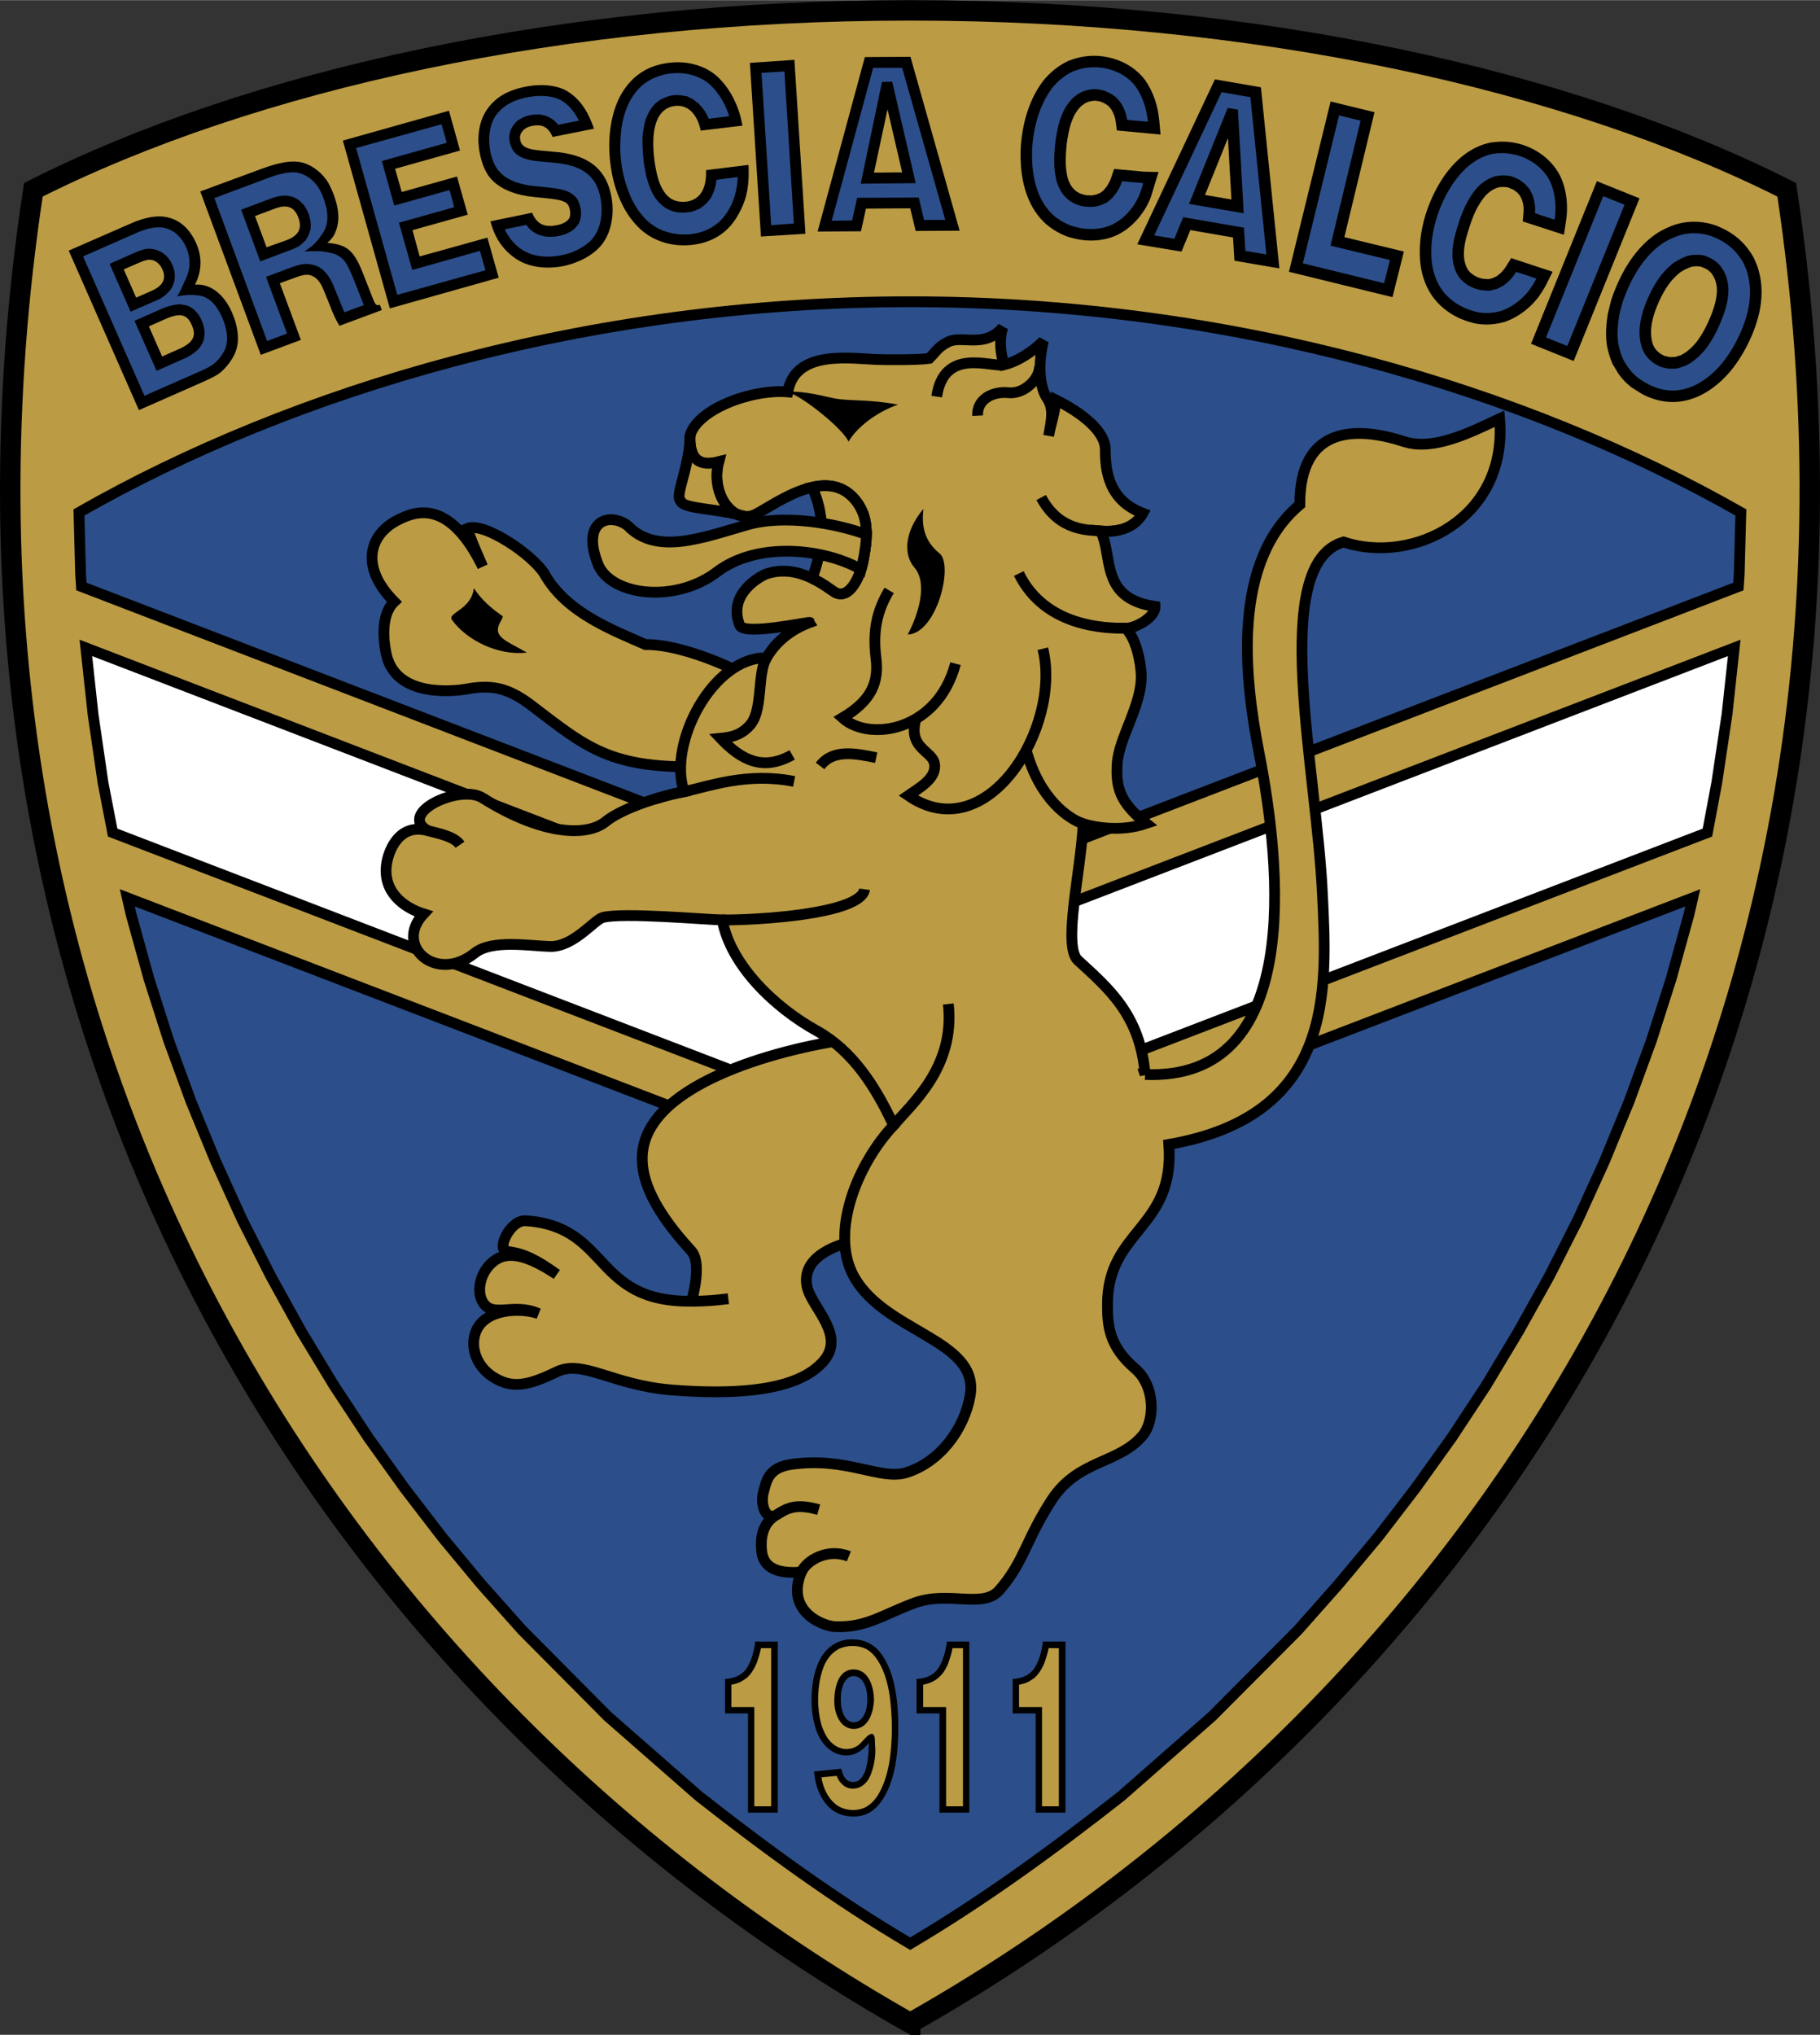
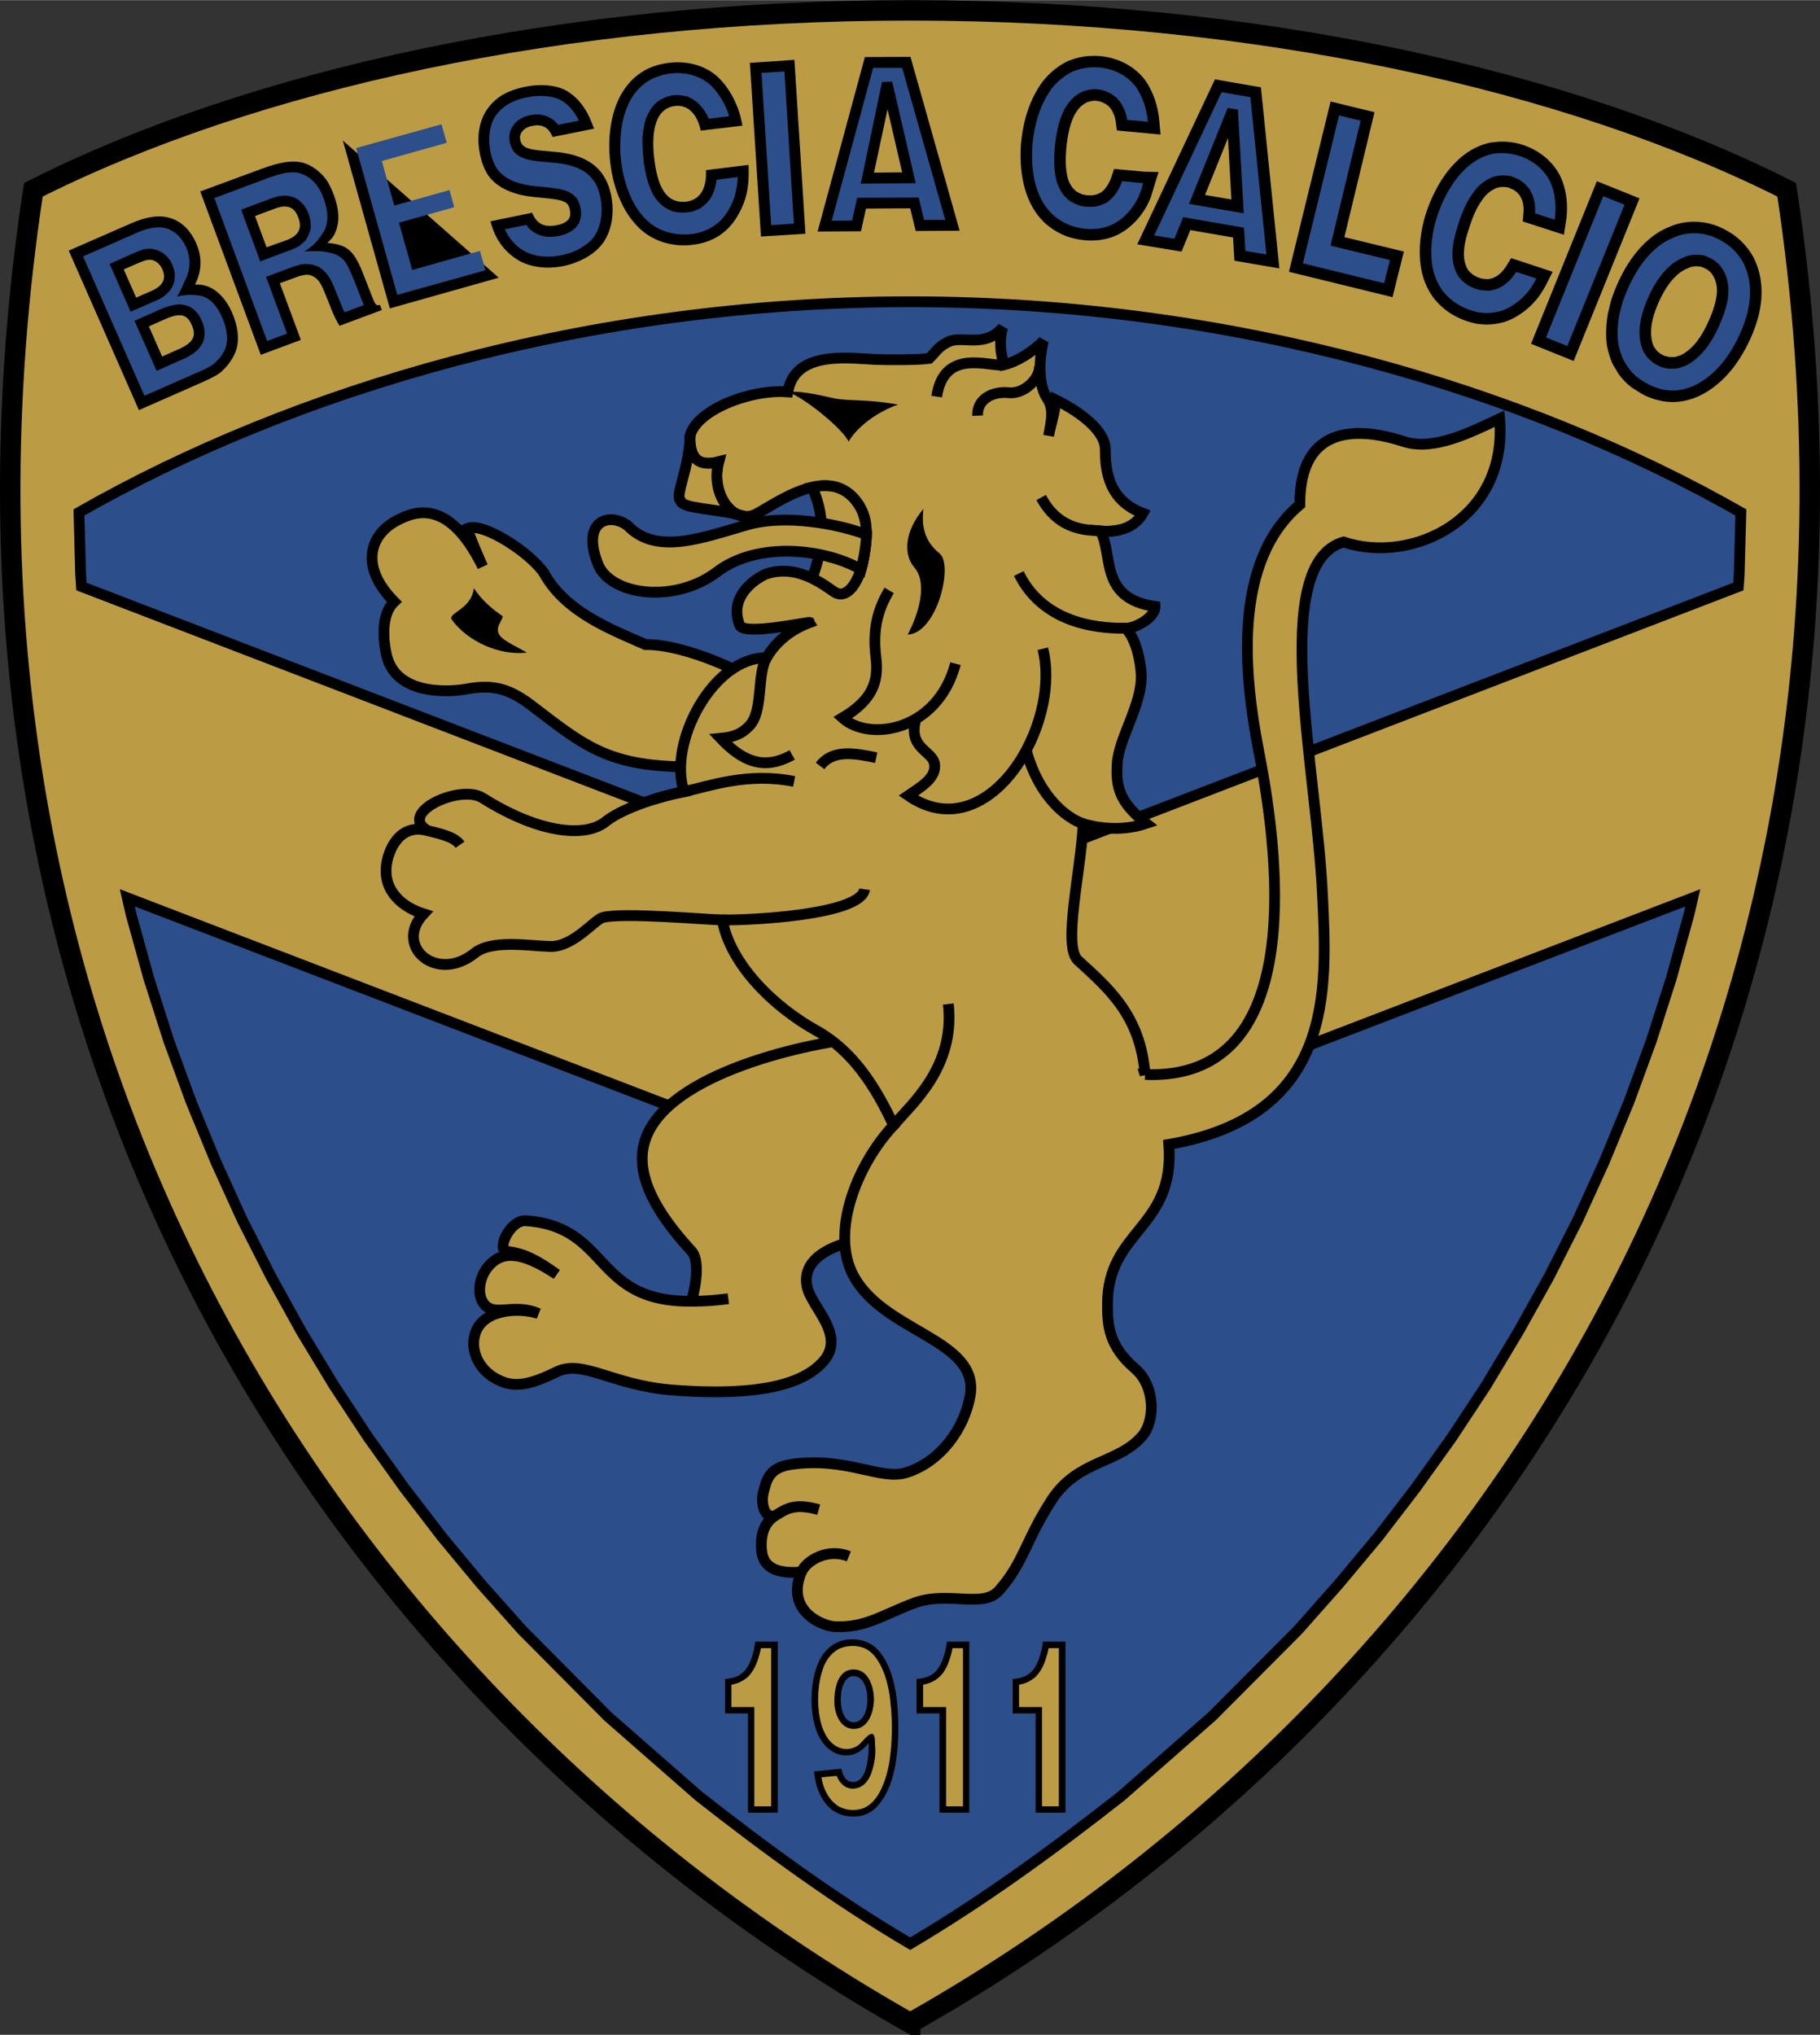
<svg xmlns="http://www.w3.org/2000/svg" data-type="ugc" width="2237" height="2500" viewBox="0 0 474.199 529.883" data-bbox="2.664 2.664 468.871 524.159">
  <rect x="0" y="0" width="474.199" height="529.883" fill="#333333" stroke="none" />
  <g>
    <path d="M237.146 526.823C89.546 443.447-25.366 273.167 8.689 49.392 65.498 20.736 146.93 2.664 237.146 2.664c90.143 0 171.575 18.072 228.383 46.728 33.985 223.775-80.855 394.055-228.383 477.431z" fill="#bb9b44" stroke="#000000" stroke-width="5.328" stroke-miterlimit="2.613" />
    <path d="m21.218 152.711-.215-3.239-.433-16.057c56.017-31.967 132.48-54.863 216.577-54.863 84.023 0 160.415 22.968 216.432 54.863l-.433 16.057-.216 3.239-215.783 82.945z" fill="#2c4f8b" stroke="#000000" stroke-width="2.808" stroke-miterlimit="2.613" />
-     <path fill="#ffffff" stroke="#000000" stroke-width="2.808" stroke-miterlimit="2.613" d="m29.354 216.792-2.52-13.032-2.592-17.784-1.872-17.28 214.776 82.512 214.704-82.512-1.872 17.28-2.664 17.784-2.449 13.032-207.719 79.775z" />
    <path d="m182.066 467.711-23.688-20.735-22.32-22.465-10.656-11.951-10.224-12.312-9.792-12.744-9.432-13.176-8.928-13.536-8.496-14.04-7.92-14.328-7.488-14.76-6.912-15.191-6.408-15.553-5.832-15.911-5.184-16.2-4.608-16.632-1.007-4.393 203.976 78.264 203.903-78.264-1.008 4.393-4.608 16.632-5.184 16.2-5.832 15.911-6.408 15.553-6.912 15.191-7.488 14.76-7.992 14.328-8.424 14.04-8.928 13.536-9.432 13.176-9.792 12.744-10.296 12.312-10.584 11.951-22.393 22.465-23.615 20.735c-17.713 13.896-35.641 27-55.008 38.448-19.44-11.448-37.368-24.553-55.08-38.448z" fill="#2c4f8b" stroke="#000000" stroke-width="2.808" stroke-miterlimit="2.613" />
    <path d="M137.066 317.88c22.032 1.584 17.28 21.239 43.128 20.951 1.44-5.328 1.944-10.943-.072-13.104-13.392-14.545-15.696-25.057-9.575-33.625 11.015-15.551 48.312-22.247 59.543-22.247 18.648 19.224 19.512 47.304-8.208 53.495-4.752 1.08-13.176 4.32-11.592 11.736 1.152 5.473 10.584 12.816 3.888 19.801-4.32 4.535-13.752 9.071-39.312 7.056-15.48-1.296-23.04-8.063-29.88-4.681-7.128 3.457-11.016 4.176-15.264 2.017-5.544-2.736-7.344-8.425-5.76-12.456 2.304-6.049 11.591-6.408 16.344-4.752-6.696-3.023-12.168 1.512-14.688-3.312-1.224-2.304-.792-6.695 2.232-9.647 2.88-2.808 7.271-3.888 17.208 2.735-4.896-3.527-8.424-5.472-12.96-5.976-2.88-.288.792-8.352 4.968-7.991zm4.896-168.264c5.76 10.081 18 14.544 26.208 18.216 19.295-.359 70.919 29.017 19.584 31.608-28.009 1.44-33.913-4.032-49.393-15.84-6.264-4.752-10.584-5.328-16.92-4.176-2.664.504-18.36 2.448-20.808-9.144-.648-3.024-1.584-10.153 2.088-13.608-9.145-9.216-6.336-17.496.72-21.169 4.824-2.52 13.536-5.76 22.32 12.025-2.232-5.184-2.952-6.768-4.032-9.936 4.249-1.872 17.353 6.984 20.233 12.024z" fill="#bb9b44" stroke="#000000" stroke-width="2.808" stroke-miterlimit="2.613" />
    <path d="M298.346 279.791c41.04 1.728 35.641-53.496 29.664-83.951-3.889-19.944-6.984-49.608 10.656-64.44-.072-20.808 15.048-20.376 27.216-16.416 7.632 2.448 17.136-2.376 24.84-5.976 2.231 26.136-22.752 38.088-40.68 32.111-19.513 5.688-6.983 58.968-5.472 91.872 1.225 25.128 3.023 57.527-40.033 65.015 1.656 22.032-16.055 22.176-15.983 41.76 0 5.256.288 10.729 7.2 16.633 5.4 4.68 5.111 13.68 1.943 17.424-6.264 7.416-16.631 6.191-23.543 16.561-6.84 10.439-7.345 16.416-13.824 23.76-4.248 4.824-13.176.072-21.96 3.24-8.424 3.096-12.816 6.623-21.024 6.191-3.096-.217-12.745-4.032-8.568-14.184-4.536.287-9.936-.072-10.368-5.832-.216-2.521 0-6.625 3.528-8.856-3.168.864-3.6-3.888-3.096-5.832.864-3.384 1.369-6.696 7.416-7.56 14.4-2.017 23.04 4.248 29.88 2.16 8.929-2.809 15.12-11.449 16.632-20.017 2.592-15.048-23.543-16.487-30.888-32.256-5.256-11.448 1.8-28.44 10.944-38.16-4.752-10.224-10.728-19.44-20.016-24.624-10.944-6.047-22.464-17.063-24.624-28.872-4.104-.071-25.847-2.015-31.104-.647-2.16.504-7.56 7.632-13.68 7.56-5.472-.145-15.264-1.873-19.728 1.728-9.936 7.992-21.168-1.873-13.32-10.225-5.04-1.584-10.656-5.615-9.648-12.887.432-3.241 3.096-10.873 10.729-8.784-7.992-4.608 8.496-12.24 14.328-8.497 15.48 9.721 27.144 10.081 31.968 6.192s15.192-6.84 20.52-7.848c-4.392-12.672 7.632-35.137 21.456-34.848 2.664-4.608 6.841-7.561 11.304-9.216-.144-.289-17.208 3.528-18.288.719-3.312-8.352 5.832-13.031 7.056-13.392 8.424-2.808 15.912 3.744 17.784 4.824 3.672 2.016 6.408-3.889 7.2-7.632 1.8-8.568.864-12.312-1.224-15.48-7.271-10.656-21.168-.073-26.568 2.736-5.688 2.952-12.024-4.896-9.72-13.608-6.48 1.656-7.56-2.375-7.488-6.696 1.584-6.768 15.768-12.312 25.488-11.52 2.016-11.448 17.28-8.496 23.976-8.424 1.512.072 9.72.144 12.887-.289 1.801-1.799 2.305-3.023 4.969-4.32 3.672-1.8 9.432 1.8 14.184-3.744-1.008 3.167-.576 6.624.288 9.72 3.241-.72 7.345-3.24 10.296-6.192-1.367 5.616-1.152 11.88 1.008 14.976 1.873 2.809 1.008 5.977.36 9.721.577-3.312 1.584-5.616 1.872-9.36 6.695 3.312 12.888 8.136 12.888 12.887 0 5.473.792 13.249 9.792 16.633-2.016 3.6-6.048 5.04-11.088 4.607 3.456 6.048-.432 17.568 14.256 19.656.145 2.808-5.039 5.688-7.632 5.688 2.88 2.881 3.888 9.144 4.032 11.953.359 7.848-5.904 16.631-6.264 23.399-.36 6.048.647 10.009 7.56 15.48-6.983 2.376-13.824.865-16.416.073-.575 12.312-5.399 31.896-1.368 35.568 7.846 7.203 16.27 14.187 17.495 29.738z" fill="#bb9b44" stroke="#000000" stroke-width="2.808" stroke-miterlimit="2.613" />
    <path d="m224.33 60.192-11.304.072 12.312-45.433 11.88-.071 12.814 45.288-11.446.071-1.44-5.903-11.521.072zm10.728-15.336-3.816-16.416-3.528 16.488z" />
    <path d="m229.802 21.312-5.544 26.497 14.329-.144-6.121-26.424zm5.256-3.672 11.231 39.6h-5.543l-1.367-5.832-16.057.072-1.296 5.904-5.328.072 10.8-39.816z" fill="#2c4f8b" />
    <path d="m209.858 60.84-11.592.72-2.88-45.216 11.592-.792z" />
    <path fill="#2c4f8b" d="m200.93 58.608-2.52-39.672 5.976-.36 2.448 39.6z" />
    <path d="m193.442 32.688-10.872 1.296c-.936-4.464-3.456-6.84-6.768-6.408-4.032.504-6.408 4.68-5.328 13.824.792 6.192 2.304 9 4.464 10.368 1.152.647 2.376.864 3.816.72 3.527-.432 5.399-3.24 5.184-8.208l11.088-1.368c.216 5.616-.432 9.144-2.88 13.32s-6.264 6.84-11.664 7.488c-5.328.647-10.296-.937-13.824-4.248a21.8 21.8 0 0 1-4.392-5.977c-1.656-3.239-2.736-6.839-3.24-11.016-.864-6.912.288-13.464 2.808-17.928 1.296-2.232 2.88-4.032 4.608-5.257 2.232-1.655 4.824-2.591 7.776-2.951 5.04-.648 10.008.792 13.248 4.104a20.8 20.8 0 0 1 4.104 6.12c.792 1.657 1.44 3.673 1.872 6.121" />
    <path d="M168.17 31.248c-.433 1.583-.648 3.096-.792 4.68 0 2.159.144 4.248.359 6.407.504 3.168 1.152 6.265 2.88 9 .864 1.225 1.872 2.305 3.24 3.024 1.584.864 3.096 1.08 4.896.937l1.295-.145a15.3 15.3 0 0 0 2.52-1.008l1.44-1.152 1.152-1.368.792-1.655c.36-1.08.648-2.088.72-3.168l5.544-.72c-.072 1.08-.144 2.087-.36 3.096-.576 3.239-2.16 6.407-4.608 8.712l-.864.648c-4.032 2.952-9.864 3.24-14.4 1.151a12.8 12.8 0 0 1-3.384-2.303c-.576-.504-1.08-1.08-1.584-1.728-1.728-2.088-2.879-4.608-3.744-7.2-1.368-4.104-1.872-8.424-1.584-12.672.216-3.671 1.08-7.416 3.024-10.512.936-1.44 2.016-2.664 3.384-3.672.864-.576 1.656-1.08 2.592-1.44 4.68-1.944 10.368-1.512 14.256 1.8 2.376 2.233 4.104 5.185 5.04 8.28l-5.328.648c-.648-1.584-1.512-2.808-2.664-3.96l-1.367-1.08-1.584-.792-1.8-.288c-.792-.072-1.512-.072-2.304.072-1.152.288-2.088.648-3.096 1.224l-.936.72c-1.367 1.296-2.087 2.736-2.735 4.464" fill="#2c4f8b" />
    <path d="m154.778 33.48-10.8 2.16c-1.008-2.448-2.664-3.456-5.328-2.88-1.224.216-2.16.792-2.664 1.584-.504.575-.576 1.367-.432 2.088.144.72.432 1.224.936 1.584.648.576 2.088.936 4.248 1.151l4.68.433c8.712.936 12.6 5.111 13.824 11.304 1.008 4.896-.071 9.503-2.16 12.384-2.016 2.808-5.904 5.04-10.296 5.976-4.752.936-9.575.216-12.816-2.232-1.728-1.224-3.096-2.735-4.248-4.607-.72-1.225-1.44-2.881-1.944-4.824l10.872-2.232c1.08 2.664 2.88 3.96 6.408 3.24 1.584-.288 2.592-.864 3.168-1.656.36-.576.432-1.295.288-2.16-.36-1.872-.864-2.592-5.185-3.095l-4.248-.432c-4.392-.433-8.784-1.872-11.376-4.968-1.296-1.585-2.159-3.744-2.664-6.265-1.008-4.896 0-9.288 2.304-12.167 2.304-3.024 5.688-4.536 9.288-5.256 4.32-.937 8.352-.433 10.872.935 2.52 1.441 4.249 3.529 5.544 5.905.577 1.078 1.153 2.446 1.729 4.03" />
    <path d="M138.002 41.616c.359.072.792.145 1.151.216 4.608.648 9.433.288 13.393 3.024 1.08.792 1.799 1.656 2.52 2.736 1.08 1.944 1.512 3.96 1.656 6.191.144 3.24-.576 6.624-2.953 9-1.512 1.368-3.24 2.305-5.112 3.024-4.176 1.368-9.288 1.584-13.031-1.08-1.801-1.296-3.168-3.024-4.104-5.041l5.616-1.151c.864 1.224 1.8 1.944 3.096 2.52.792.288 1.44.432 2.232.576h1.584c1.296-.144 2.448-.36 3.672-.864l1.224-.648c.864-.647 1.368-1.151 1.944-2.088l.36-1.151c.36-1.8 0-3.456-.864-5.112-.432-.576-.864-.937-1.44-1.368a7.6 7.6 0 0 0-2.376-1.008c-2.736-.648-5.544-.72-8.352-1.081-3.168-.503-6.624-1.511-8.64-4.32-1.656-2.376-2.232-5.76-2.088-8.64.144-1.656.504-3.168 1.296-4.681 1.512-2.519 3.888-4.031 6.696-4.895 2.952-.864 6.48-1.224 9.504-.216 2.664.936 4.608 3.312 5.832 5.832l-5.4 1.08c-.864-1.152-1.944-1.872-3.312-2.376l-1.296-.288c-1.44-.072-2.664.071-3.959.503-.648.289-1.224.577-1.8.937-.576.432-.936.864-1.368 1.439-.36.505-.576 1.009-.792 1.584l-.216 1.152c0 1.44.289 2.521 1.008 3.744.647.864 1.295 1.369 2.304 1.801a9.3 9.3 0 0 0 2.015.649" fill="#2c4f8b" />
-     <path d="M129.938 72.288 101.57 80.28 89.33 36.576l27.648-7.776 2.88 10.367-16.92 4.752 1.728 6.049 14.4-4.032 2.808 9.936-14.4 4.032 1.872 6.84 17.64-4.896z" />
+     <path d="M129.938 72.288 101.57 80.28 89.33 36.576z" />
    <path fill="#2c4f8b" d="M103.514 76.751 92.786 38.52l22.248-6.192 1.368 4.824-16.92 4.752 3.24 11.592 14.4-4.032 1.224 4.464-14.4 4.031 3.456 12.313 17.64-4.968 1.44 5.04z" />
    <path d="m78.386 88.488-10.44 3.887-15.768-42.551 16.201-5.976c4.535-1.656 7.703-2.161 10.223-1.584 2.448.576 4.752 2.304 6.264 4.319.792 1.009 1.44 2.376 2.088 4.104 1.584 4.248 1.512 7.417.288 10.081-.36.864-1.08 1.656-1.944 2.448 4.968.432 6.84 1.8 9.216 7.775l2.592 6.624c.36 1.008.72 1.512.864 1.656.288.216.577.216 1.008.072l.504 1.367-11.016 4.104c-.72-1.08-1.656-2.952-2.664-5.688l-1.296-3.168c-1.08-2.879-2.304-4.031-3.959-4.392-.864-.144-1.945.072-3.312.576l-4.32 1.584zM66.434 56.232l3.024 8.136 5.256-1.872c3.384-1.296 3.96-3.312 3.024-5.832-.936-2.592-2.664-3.6-5.904-2.448z" />
    <path d="M77.45 44.928c2.736.504 4.896 2.52 6.12 4.968.648 1.296 1.08 2.664 1.44 4.104.504 2.232.432 4.824-1.007 6.841-1.441 2.016-1.873 2.735-4.681 4.608 3.672-.144 4.392-.144 6.696.36 1.44.288 2.448.792 3.529 1.872.792.936 1.367 2.16 1.872 3.312 1.224 2.809 2.232 5.616 3.384 8.424l-5.04 1.873c-.504-1.081-.936-2.161-1.368-3.24l-1.512-3.673c-.72-1.728-1.512-3.023-2.879-4.248l-.937-.647c-1.44-.648-2.664-.864-4.176-.72-.937.144-1.8.432-2.664.72l-6.912 2.592 5.472 14.759-5.184 1.944L55.85 51.552l13.896-5.185c2.376-.864 5.184-1.799 7.704-1.439M67.802 68.04l8.64-3.239 1.44-.72a17 17 0 0 0 1.728-1.512l.792-1.368.504-1.439c.072-.721.072-1.368 0-2.088a10.6 10.6 0 0 0-.72-2.592c-.36-.648-.648-1.224-1.08-1.8l-1.008-1.008c-.648-.504-1.225-.792-1.944-1.08l-1.512-.288c-.792 0-1.512.072-2.304.215l-1.44.433-8.064 3.023z" fill="#2c4f8b" />
    <path d="m52.538 99.576-16.344 7.2-18.288-41.544 15.984-6.984c4.032-1.8 7.271-2.304 9.864-1.656 3.312.792 5.76 3.095 7.416 6.84 1.512 3.527 1.439 7.128-.361 10.656 3.816-.288 7.417 2.232 9.648 7.271 1.512 3.456 1.944 6.912 1.152 9.504-.504 1.944-2.231 4.464-4.032 5.976-.863.793-2.591 1.657-5.039 2.737M35.69 68.616l-3.456 1.512 3.24 7.345 4.104-1.8c3.24-1.44 3.672-3.456 2.736-5.545-.72-1.655-2.088-2.591-3.528-2.52-.576 0-1.584.36-3.096 1.008m7.488 14.4-4.392 1.943 3.456 7.849 4.392-1.944c4.104-1.8 4.464-3.745 3.312-6.264-1.08-2.52-2.664-3.384-6.768-1.584" />
    <path d="M37.634 103.032 21.65 66.744l13.752-6.047c1.944-.865 4.104-1.584 6.192-1.512 1.44 0 2.664.503 3.888 1.296 2.376 1.8 3.888 4.896 3.888 7.92 0 1.512-.36 2.808-.936 4.176-.792 1.513-1.08 2.664-2.304 4.608 3.168-.648 4.608-.36 5.4-.288 3.24.216 5.256 3.168 6.408 5.904 1.08 2.448 1.728 5.472.72 8.064-.792 1.728-2.088 3.312-3.6 4.32a29 29 0 0 1-3.672 1.8zm-9.072-34.344 5.472 12.457 7.416-3.24a11 11 0 0 0 1.872-1.296l1.008-1.08c.504-.648.72-1.224 1.009-1.945.144-.719.215-1.367.215-2.088-.072-.936-.288-1.655-.648-2.52l-.432-.937c-1.008-1.511-2.088-2.447-3.816-3.023-1.08-.288-1.944-.36-3.024-.144-1.08.288-2.087.72-3.096 1.152zm6.48 14.832 5.76 13.032 7.776-3.456 1.512-.864c.72-.576 1.296-1.008 1.873-1.656l.863-1.368.288-.792.216-1.584-.144-1.439c-.36-1.368-.792-2.52-1.584-3.672l-1.008-1.08-.648-.504-.648-.36-.792-.288-1.584-.289c-.864.072-1.583.145-2.375.36-.864.216-1.656.504-2.521.864z" fill="#2c4f8b" />
    <path d="m279.877 15.282-1.574.557-.018.019c-2.459 1.147-4.723 2.958-6.546 5.236l-.071.093c-3.234 4.383-5.147 9.987-5.688 16.659-.513 8.708 1.563 15.583 5.997 19.949 1.66 1.575 3.549 2.764 5.814 3.671l.074.03.074.025c4.676 1.59 9.393 1.439 13.279-.422 3.656-1.828 6.719-5.214 8.451-9.315l.031-.075.172-.48 1.986-6.466-3.742-.086-7.842-.722-.752 2.257c-.224.671-.559 1.346-1.08 2.206l-.824 1.03-.807.68-1.049.456c-.625.185-1.106.267-1.641.27l-1.037-.058c-.834-.09-1.552-.347-2.43-.852-1.09-.728-1.836-1.785-2.406-3.4-.43-1.61-.572-3.238-.572-4.779 0-.952.051-1.871.115-2.732.125-1.861.43-3.768.934-5.856.381-1.392.814-2.496 1.416-3.601.812-1.32 1.502-2.047 2.566-2.706l.604-.302c.778-.249 1.398-.363 2.045-.374.492.048.959.134 1.498.273l1.068.486.893.624.693.824c.684 1.167 1.043 2.104 1.182 3.163l.311 2.376 11.371 1.062-.318-3.587c-.355-3.996-1.636-7.662-3.702-10.603-3.993-5.355-11.743-7.651-18.475-5.53m37.215 11.676L305.62 55.391l21.636 3.716-1.857-33.17-7.41-1.202zm2.855 8.958.896 16.002-6.876-1.181z" />
    <path d="m315.576 22.698-19.262 40.89 11.532 1.896 2.297-5.598 11.124 1.922.361 6.052 11.709 2.003-4.807-47.159-11.982-2.073zm4.453 4.624 2.994.518c.306 2.995 1.844 18.09 2.926 28.688l-18.195-3.143zm25.948 1.989L335.83 70.744l26.982 6.608 2.969-11.877-15.504-3.75c1.164-4.832 7.848-32.54 7.848-32.54L346.688 26.4zm-2.848 36.858 15.365 3.716-.055.219-15.354-3.76zm47.16-29.281-1.79.185c-2.938.586-5.548 1.908-8.073 4.058-2.863 2.561-5.078 5.628-7.025 9.702-2.311 4.937-3.475 9.867-3.475 14.688q.001.44.014.878c.092 4.414 1.342 8.229 3.717 11.317 2.668 3.336 6.291 5.508 10.805 6.501l.068.014.066.012c2.442.421 4.779.286 7.355-.424l.098-.027.096-.034c3.33-1.165 6.432-3.467 8.736-6.482l.043-.056.041-.058c.879-1.271 1.521-2.326 2.018-3.318l1.551-3.106-10.805-3.553-1.24 2.017c-.412.668-.887 1.255-1.508 1.887l-1 .8-1.072.513-1.027.257a14 14 0 0 1-1.799-.149l-.799-.235c-1.197-.476-2.001-1.051-2.727-1.933-.453-.687-.768-1.476-.994-2.56a10 10 0 0 1-.139-1.693c0-2.191.624-4.471 1.279-6.481.695-2.242 1.361-3.92 2.164-5.477.666-1.146 1.344-2.259 2.229-3.273 1.072-1.058 1.895-1.596 3.1-2.032l.67-.134c.662-.077 1.308-.038 2.097.095l1.411.611.932.699c.197.223.444.5.688.773l.506 1.013c.321.913.482 1.759.482 2.647q0 .354-.031.72l-.206 2.378 10.729 3.476.541-3.478c.635-4.08.145-8.187-1.383-11.561-2.825-5.905-9.509-9.626-16.343-9.177m-.004.001h.004zm-.234.008-.035.003.27-.012c-.079.006-.157.004-.235.009m24.89 13.025L398.908 89.5l11.111 4.473 17.156-42.353-11.111-4.473zm21.739 8.471-.074.022-.074.025c-1.752.613-3.215 1.294-4.605 2.145-6.607 4.314-10.207 11.822-12.078 17.368l-.03.09-.175.65-.687 2.799a31.3 31.3 0 0 0-.49 5.484c0 1.088.084 2.121.257 3.157l.023.125c.359 1.705.797 3.089 1.418 4.488l.076.171-.018-.048 1.411 2.338c.929 1.35 1.956 2.437 3.357 3.559l.132.105.023.011 2.442 1.543.878.479.088.041c2.525 1.172 4.872 1.718 7.383 1.718 6.703-.095 11.744-4.337 14.801-7.879l.934-1.167c1.641-2.185 2.992-4.453 4.191-7.009 2.071-4.44 3.109-8.646 3.109-12.574 0-2.444-.402-4.781-1.207-7.001l-.029-.081-.736-1.721-.07-.128c-1.947-3.556-4.732-6.119-8.513-7.839l-.786-.355-.199-.085c-3.506-1.315-7.223-1.464-10.752-.431m8.61 6.038.538.244c2.668 1.215 4.478 2.87 5.795 5.242l.511 1.192q.832 2.31.833 4.925c0 3.053-.848 6.408-2.539 10.032-1.02 2.176-2.164 4.099-3.498 5.877l-.807 1.007c-2.182 2.524-5.797 5.65-10.228 5.714-1.575-.001-3.063-.358-4.776-1.147l-.656-.358-1.789-1.136c-.904-.732-1.516-1.37-2.07-2.178 0-.003-.896-1.465-.984-1.608-.422-.964-.721-1.917-.982-3.138a13 13 0 0 1-.17-2.123c0-1.469.123-2.86.387-4.38.004.003.582-2.341.582-2.341l.121-.45c1.572-4.642 4.505-10.837 9.574-14.15.93-.566 1.974-1.047 3.279-1.511 2.278-.656 4.593-.562 6.879.287m3.127-5.167-.006-.003z" />
    <path d="m439.095 63.658-.312.062-.127.061-2.657 1.15-.021.032-1.613.968-.158.126c-1.761 1.409-3.131 2.835-4.311 4.487-1.287 1.788-2.429 3.859-3.484 6.322-2.27 5.365-2.805 9.95-1.639 14.029.447 1.612 1.169 2.925 2.407 4.369l.075.087.081.081c.839.84 1.838 1.72 3.444 2.47l.818.41.164.032 2.873.673.148-.042 2.923-.098.101-.08 2.773-.894.172-.125 1.465-.849.093-.063c1.546-1.058 2.923-2.323 4.211-3.868 1.959-2.466 3.589-5.427 5.026-9.109.783-2.048 1.794-5.092 1.794-8.436q0-.22-.005-.44l-.004-.085-.086-1.028-.011-.08c-.37-2.681-1.259-4.761-2.882-6.745l-.095-.116-.106-.105c-.711-.712-1.531-1.458-2.699-2.097-.004 0-2.046-.928-2.046-.928l-.477-.189-.271-.055a14 14 0 0 0-2.748-.274c-1.086.001-2.005.185-2.816.347m2.819 5.654c.454 0 .918.058 1.378.139l1.269.564c.402.219.734.489 1.204.947.868 1.086 1.308 2.125 1.522 3.655l.053.629q.003.108.003.218c0 1.79-.445 3.791-1.392 6.266-1.207 3.096-2.547 5.551-4.082 7.485a14.3 14.3 0 0 1-2.9 2.665l-.953.553-1.521.492-1.418.043-1.403-.326-.281-.141c-.687-.321-1.124-.646-1.72-1.229-.607-.723-.918-1.265-1.123-2.003a10 10 0 0 1-.369-2.75c0-2.122.582-4.534 1.753-7.302.876-2.042 1.806-3.74 2.84-5.176.831-1.163 1.818-2.182 3.079-3.204l1.074-.644 1.573-.683c.51-.101.988-.198 1.414-.198m5.541-4.554" />
    <path d="M277.537 28.08c-.791 1.44-1.295 2.808-1.728 4.392-.504 2.088-.864 4.176-1.008 6.336-.216 2.879-.216 5.76.577 8.64.719 2.088 1.799 3.816 3.671 5.04 1.224.719 2.376 1.152 3.745 1.295l1.295.072c.936 0 1.729-.145 2.664-.432l1.656-.72 1.367-1.152 1.152-1.44c.576-.936 1.08-1.873 1.439-2.953l5.473.504c-.216 1.008-.576 1.944-.936 2.952-1.369 3.24-3.816 6.192-6.984 7.776-3.456 1.656-7.416 1.512-11.016.288-1.801-.721-3.385-1.656-4.824-3.024-4.535-4.464-5.473-11.449-5.112-17.569.433-5.327 1.872-10.727 5.112-15.119 1.439-1.801 3.312-3.385 5.472-4.393.36-.144.792-.288 1.224-.432 5.256-1.656 11.736-.145 15.121 4.392 1.871 2.664 2.879 5.904 3.168 9.144l-5.4-.504c-.217-1.656-.792-3.023-1.656-4.464l-1.152-1.367-1.439-1.009-1.584-.72a12.7 12.7 0 0 0-2.376-.432c-1.152 0-2.16.216-3.24.576l-1.008.504c-1.656 1.011-2.663 2.163-3.673 3.819m42.337 0-10.079 24.984 14.255 2.448-1.513-27zm5.903-2.808 4.176 40.968-5.471-.936-.361-6.048-15.84-2.736-2.304 5.616-5.256-.864 17.567-37.296zm13.681 43.271 9.433-38.519 5.615 1.368-7.848 32.544 15.48 3.744-1.512 6.048zm45.433-19.727c-1.081 1.224-1.873 2.52-2.664 3.888-1.009 1.944-1.729 3.888-2.377 5.976-1.008 3.096-1.8 6.408-1.224 9.72.288 1.368.72 2.592 1.512 3.744 1.151 1.439 2.448 2.304 4.104 2.952l1.224.36c.937.144 1.728.216 2.735.216l1.729-.433 1.656-.792 1.439-1.152a13.5 13.5 0 0 0 2.017-2.521l5.256 1.728c-.503 1.009-1.152 2.017-1.8 2.953-1.872 2.448-4.465 4.463-7.344 5.472-2.088.575-3.961.72-6.049.36-3.6-.792-6.768-2.52-9.072-5.4-2.159-2.808-3.023-6.12-3.096-9.577-.143-4.896 1.08-9.719 3.168-14.184 1.584-3.312 3.528-6.263 6.264-8.712 1.945-1.655 4.105-2.879 6.625-3.384.432-.072.863-.144 1.295-.144 5.4-.432 11.232 2.447 13.609 7.416 1.367 3.024 1.655 6.624 1.151 9.863l-5.112-1.655c.145-1.656-.072-3.168-.648-4.752l-.791-1.584-1.152-1.296-1.439-1.08a20 20 0 0 0-2.16-.936c-1.152-.216-2.16-.289-3.312-.144l-1.08.215c-1.873.65-3.097 1.515-4.464 2.883m17.927 39.024 14.904-36.792 5.544 2.232-14.905 36.792zm26.207 11.952c-.791-.432-1.439-.863-2.16-1.367-1.08-.864-1.943-1.728-2.735-2.881-.433-.647-.864-1.295-1.224-2.015-.576-1.296-.937-2.52-1.225-3.888a16 16 0 0 1-.216-2.664c0-1.656.144-3.24.433-4.896.215-1.081.504-2.088.791-3.168 2.016-5.977 5.4-12.24 10.801-15.768 1.295-.792 2.592-1.368 4.031-1.872 2.953-.864 5.977-.72 8.856.36.288.144.504.216.792.359 3.168 1.44 5.473 3.528 7.128 6.552l.647 1.513c2.088 5.76.721 11.879-1.8 17.279-1.079 2.305-2.304 4.393-3.815 6.408l-.864 1.08c-3.168 3.672-7.488 6.769-12.528 6.84-2.16 0-4.104-.504-6.119-1.44zm3.601-4.32c.72.215 1.368.359 2.159.504.793 0 1.441 0 2.232-.072.792-.217 1.44-.432 2.232-.72l1.367-.792c1.369-.936 2.521-2.017 3.601-3.312 1.944-2.448 3.384-5.329 4.536-8.28.936-2.448 1.656-5.04 1.584-7.704l-.072-.864c-.288-2.088-.936-3.672-2.232-5.256-.647-.648-1.224-1.152-2.016-1.584-.648-.36-1.223-.576-1.943-.864a11 11 0 0 0-2.16-.217c-.793 0-1.512.145-2.232.289-.792.288-1.439.576-2.16.936l-1.439.864c-1.439 1.152-2.664 2.376-3.744 3.888-1.296 1.8-2.305 3.744-3.168 5.76-1.584 3.743-2.664 7.991-1.512 12.024.359 1.295.936 2.232 1.8 3.239.792.792 1.512 1.369 2.592 1.873z" fill="#2c4f8b" />
    <path d="M202.658 427.464v44.567h-7.776v-25.849h-5.976v-9c2.52-.071 4.392-1.08 5.473-2.52.503-.72.936-1.584 1.367-2.664.504-1.512.864-3.023 1.009-4.535zm9.432 33.84 7.128-.721c.504 2.305 1.44 3.456 3.096 3.456 1.368 0 2.304-.937 3.024-2.664.647-1.8 1.008-3.96 1.008-7.487q-2.593 3.24-5.832 3.239c-3.312 0-6.408-2.376-7.92-6.769-.72-2.231-1.152-4.823-1.152-7.703 0-4.824 1.08-9.145 3.024-11.881 2.016-2.735 4.68-3.887 7.488-3.887 4.248 0 7.056 2.016 9.145 6.264 2.087 4.248 2.952 9.863 2.952 16.848 0 10.225-2.087 17.208-6.047 20.952-1.513 1.368-3.385 2.088-5.617 2.088-4.464 0-7.416-2.448-9.144-6.696-.577-1.367-.937-3.024-1.153-5.039m10.296-24.84c-1.944 0-3.312 2.375-3.312 6.047s1.368 5.977 3.384 5.977c2.088 0 3.528-2.448 3.528-5.977 0-3.6-1.44-6.047-3.6-6.047m30.168-9v44.567h-7.776v-25.849h-5.975v-9c2.52-.071 4.463-1.08 5.471-2.52a10.3 10.3 0 0 0 1.369-2.664c.575-1.512.863-3.023 1.079-4.535zm25.055 0v44.567h-7.775v-25.849h-5.977v-9c2.521-.071 4.393-1.08 5.473-2.52.504-.72.936-1.584 1.367-2.664.504-1.512.864-3.023 1.008-4.535z" />
    <path d="M268.25 437.759c.432-.216.792-.504 1.224-.791a8 8 0 0 0 1.44-1.656 12 12 0 0 0 1.367-2.736c.361-1.08.721-2.232.937-3.385h2.664v41.185h-4.392v-25.848h-5.977v-5.832a9 9 0 0 0 2.377-.72zm-24.984 0c.432-.216.793-.504 1.152-.791.576-.504 1.08-1.009 1.512-1.656a15.5 15.5 0 0 0 1.008-1.873c.504-1.367 1.008-2.807 1.225-4.248h2.736v41.185h-4.393v-25.848h-5.976v-5.832a9.5 9.5 0 0 0 2.304-.72zm-16.2 23.832c.792-2.304 1.152-4.607.937-7.056-.072-1.296.071-3.024-.865-3.024-.864 0-1.944 1.44-3.168 2.664-1.296 1.152-3.168 1.584-4.824 1.08s-2.736-1.512-3.671-2.88c-.576-1.008-1.008-1.872-1.368-2.952-.576-1.871-.792-3.744-.936-5.76-.072-3.384.288-6.984 1.655-10.152.216-.432.432-.863.721-1.295.359-.576.792-1.08 1.295-1.584.577-.505 1.152-.937 1.8-1.297l.792-.287c2.016-.648 4.32-.576 6.264.359a8.1 8.1 0 0 1 1.944 1.584c2.232 2.592 3.312 6.048 3.959 9.359.289 1.584.432 3.168.576 4.824.36 4.608.216 9.36-.504 13.969-.288 1.512-.648 3.023-1.152 4.463-1.008 2.809-2.376 5.617-5.112 7.057-2.16 1.008-4.823.864-6.912-.288-2.376-1.512-3.672-3.96-4.32-6.696-.072-.287-.072-.576-.144-.863l3.96-.36c.72 1.8 2.16 3.384 4.32 3.312 2.521-.073 4.033-2.017 4.753-4.177m-9.648-17.569c.287 2.881 1.799 6.193 5.04 6.193 3.816 0 5.184-4.393 5.256-7.705-.072-3.24-1.368-7.775-5.328-7.775-4.464 0-5.184 5.905-4.968 9.287m-24.12-6.263c.432-.216.792-.504 1.224-.791a8 8 0 0 0 1.44-1.656 12.2 12.2 0 0 0 1.367-2.736c.36-1.08.72-2.232.937-3.385h2.664v41.185h-4.393v-25.848h-5.976v-5.832a9 9 0 0 0 2.376-.72z" fill="#bb9b44" />
    <path d="M180.194 338.831c3.672 0 6.192-.216 9.576-.648" fill="none" stroke="#000000" stroke-width="2.808" />
    <path d="M240.602 132.48c-.503 4.248.072 8.28 4.248 11.664 3.6 3.023-.72 20.736-8.352 21.096 2.737-5.184 5.329-13.32 1.729-17.496-2.737-3.168-2.809-9.072 2.375-15.264m-117.144 20.664c2.16 3.24 4.608 5.256 7.56 7.344-.288 1.152-1.295 2.16-1.295 3.456-.072 2.304 3.168 3.456 7.56 5.976-7.487.864-15.624-3.168-19.512-8.495-1.369-1.873 5.039-2.593 5.687-8.281" />
    <path d="M221.162 405.287c-5.472-2.231-11.016 1.008-12.384 4.104m4.536-16.272c-6.624-1.872-8.712 0-11.376 1.584m-82.08-174.744c-1.584-2.303-6.12-3.024-8.424-3.671" fill="none" stroke="#000000" stroke-width="2.808" />
    <path d="M179.834 113.184c-.216 8.784-4.104 15.84-2.52 17.208.648 2.16 9 1.872 16.704 4.032-4.679-.36-8.639-6.984-6.768-14.185-6.48 1.656-7.56-2.375-7.488-6.696 0-.143.072-.287.072-.359z" fill="#bb9b44" stroke="#000000" stroke-width="2.808" stroke-miterlimit="2.613" />
    <path d="M221.09 114.984c-1.44-3.312-11.664-11.592-15.84-12.96 4.32-.36 10.656 1.44 12.312 1.728 4.248.721 8.64.145 16.416 1.584-5.616 1.944-10.8 5.976-12.888 9.648" />
    <path d="M211.586 150.552c2.664-6.984 3.888-15.48 0-23.688 4.391-1.008 8.783-.361 11.951 4.248 2.088 3.168 3.024 6.912 1.224 15.48-.792 3.743-3.528 9.647-7.2 7.632-.863-.504-3.023-2.305-5.975-3.672z" fill="#bb9b44" stroke="#000000" stroke-width="2.808" stroke-miterlimit="2.613" />
    <path d="M163.562 136.872c7.488 7.848 19.728 3.024 31.104-.216 9.936-2.88 23.544-.289 31.104 2.52-.072 2.016-.36 4.392-1.008 7.416-.072.504-.288 1.08-.432 1.656-9.792-5.544-27.072-7.272-37.512.648-10.656 8.136-27 6.336-30.815-1.512-4.969-11.881 2.879-14.112 7.559-10.512z" fill="#bb9b44" stroke="#000000" stroke-width="2.808" stroke-miterlimit="2.613" />
    <path d="M213.674 199.44c3.312-4.392 9-3.312 14.616-2.16m-57.744 10.8c2.951-.936 5.688-1.584 7.704-1.944 6.408-1.368 16.344-5.112 28.656-2.664m-.504-6.912c-7.56 4.248-13.176 1.439-18.647-4.32 2.951-.288 5.184-.864 7.344-3.096 3.888-3.744 2.016-13.393 4.607-17.856m33.12 121.751c4.393-5.328 16.127-14.976 14.256-31.607m-21.816-29.88c-.937 6.552-28.512 8.063-37.081 7.991m103.61-101.591c-1.514.36-3.241.504-5.113.288-2.951-.288-10.656.216-15.408-8.711m22.032 34.054c-4.968 0-20.952-.144-27.864-14.255m-33.768 4.392c-3.096 5.184-4.32 10.224-3.456 17.496.792 6.264-.936 11.088-8.712 15.696 6.913 6.264 24.768 3.6 29.447-14.112m-10.295 14.327c-2.232 7.777 4.248 8.28 4.824 11.737.647 3.816-4.032 6.335-6.84 8.28 20.592 14.184 40.104-18 35.063-38.232m10.513 45.576c-3.601-1.153-11.376-6.336-14.832-19.153m3.456-100.079c.145 3.239-3.889 7.416-8.064 6.983-4.176-.432-8.279 1.729-8.063 5.977m-10.656-4.968c1.871-12.96 14.184-7.561 17.495-8.28" fill="none" stroke="#000000" stroke-width="2.808" />
  </g>
</svg>